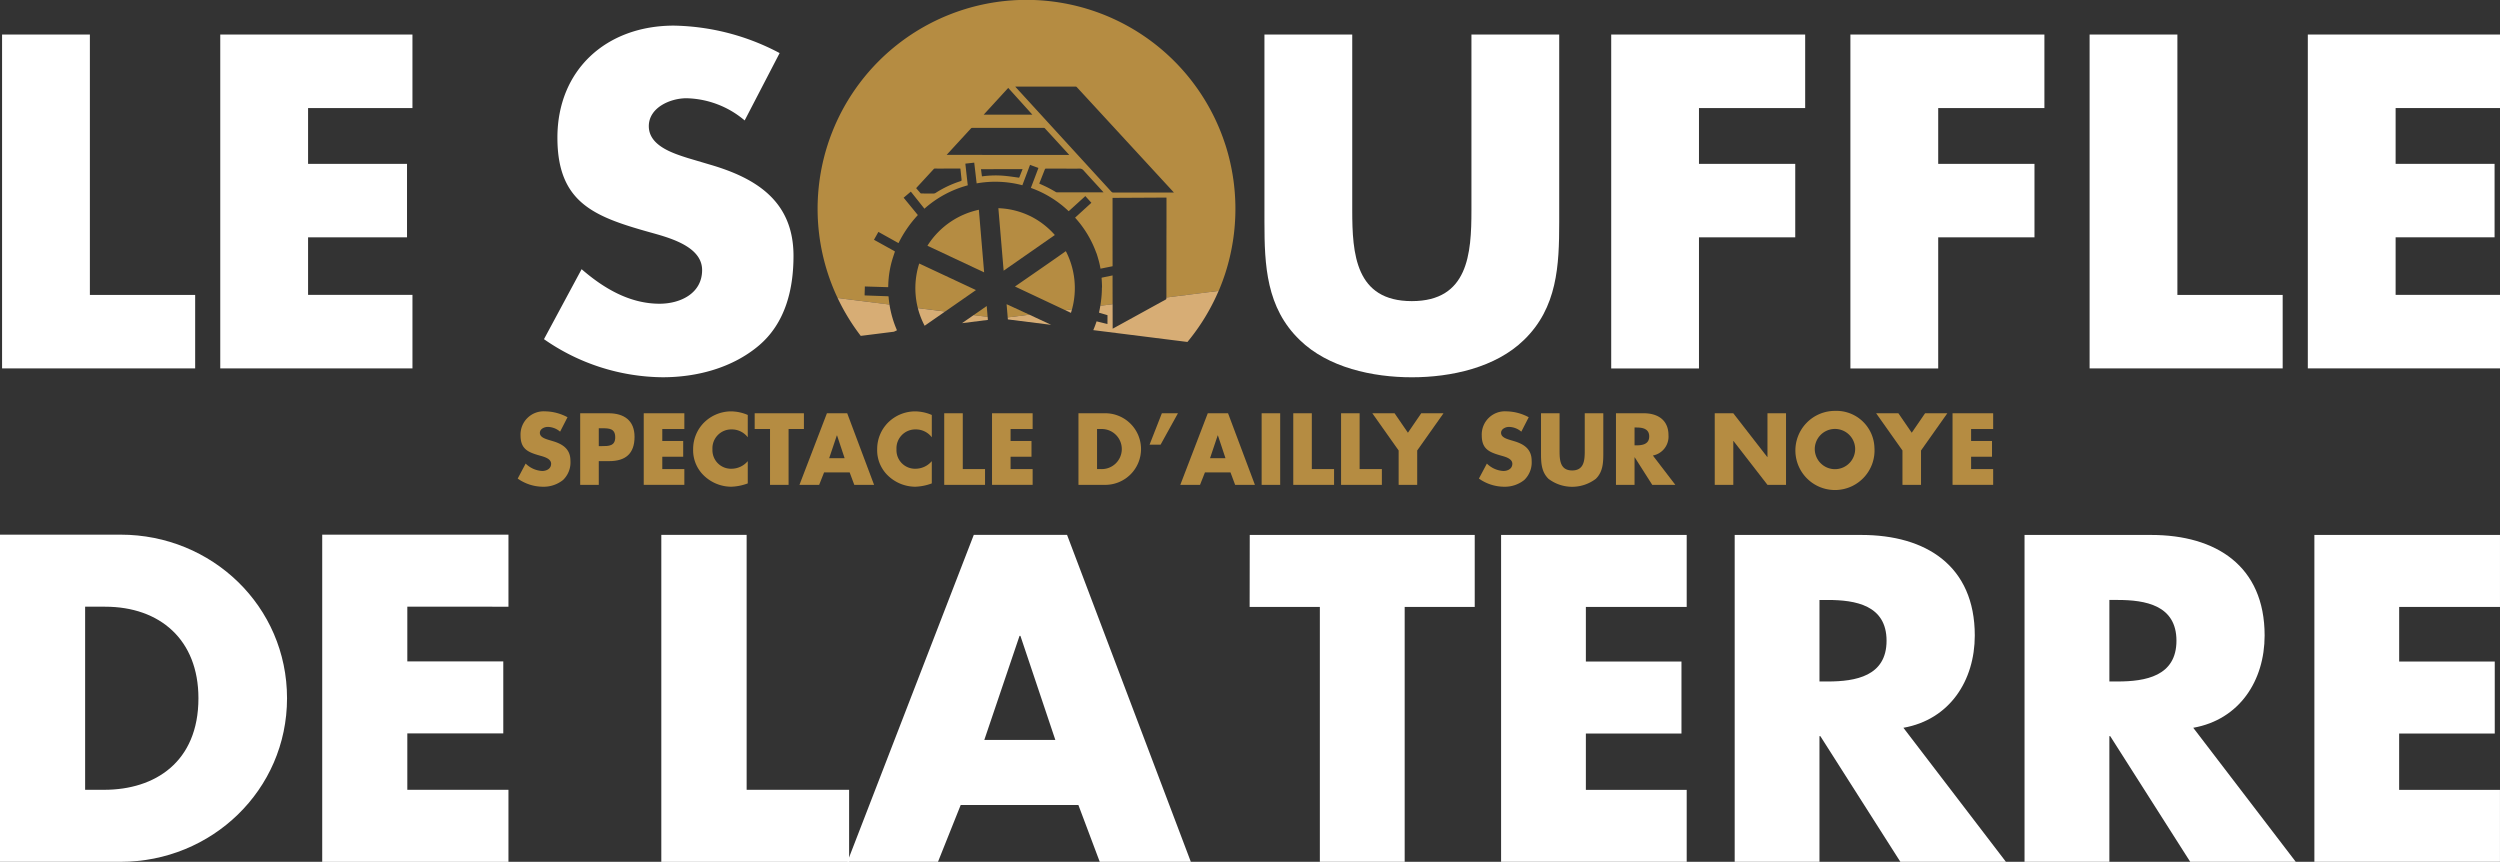
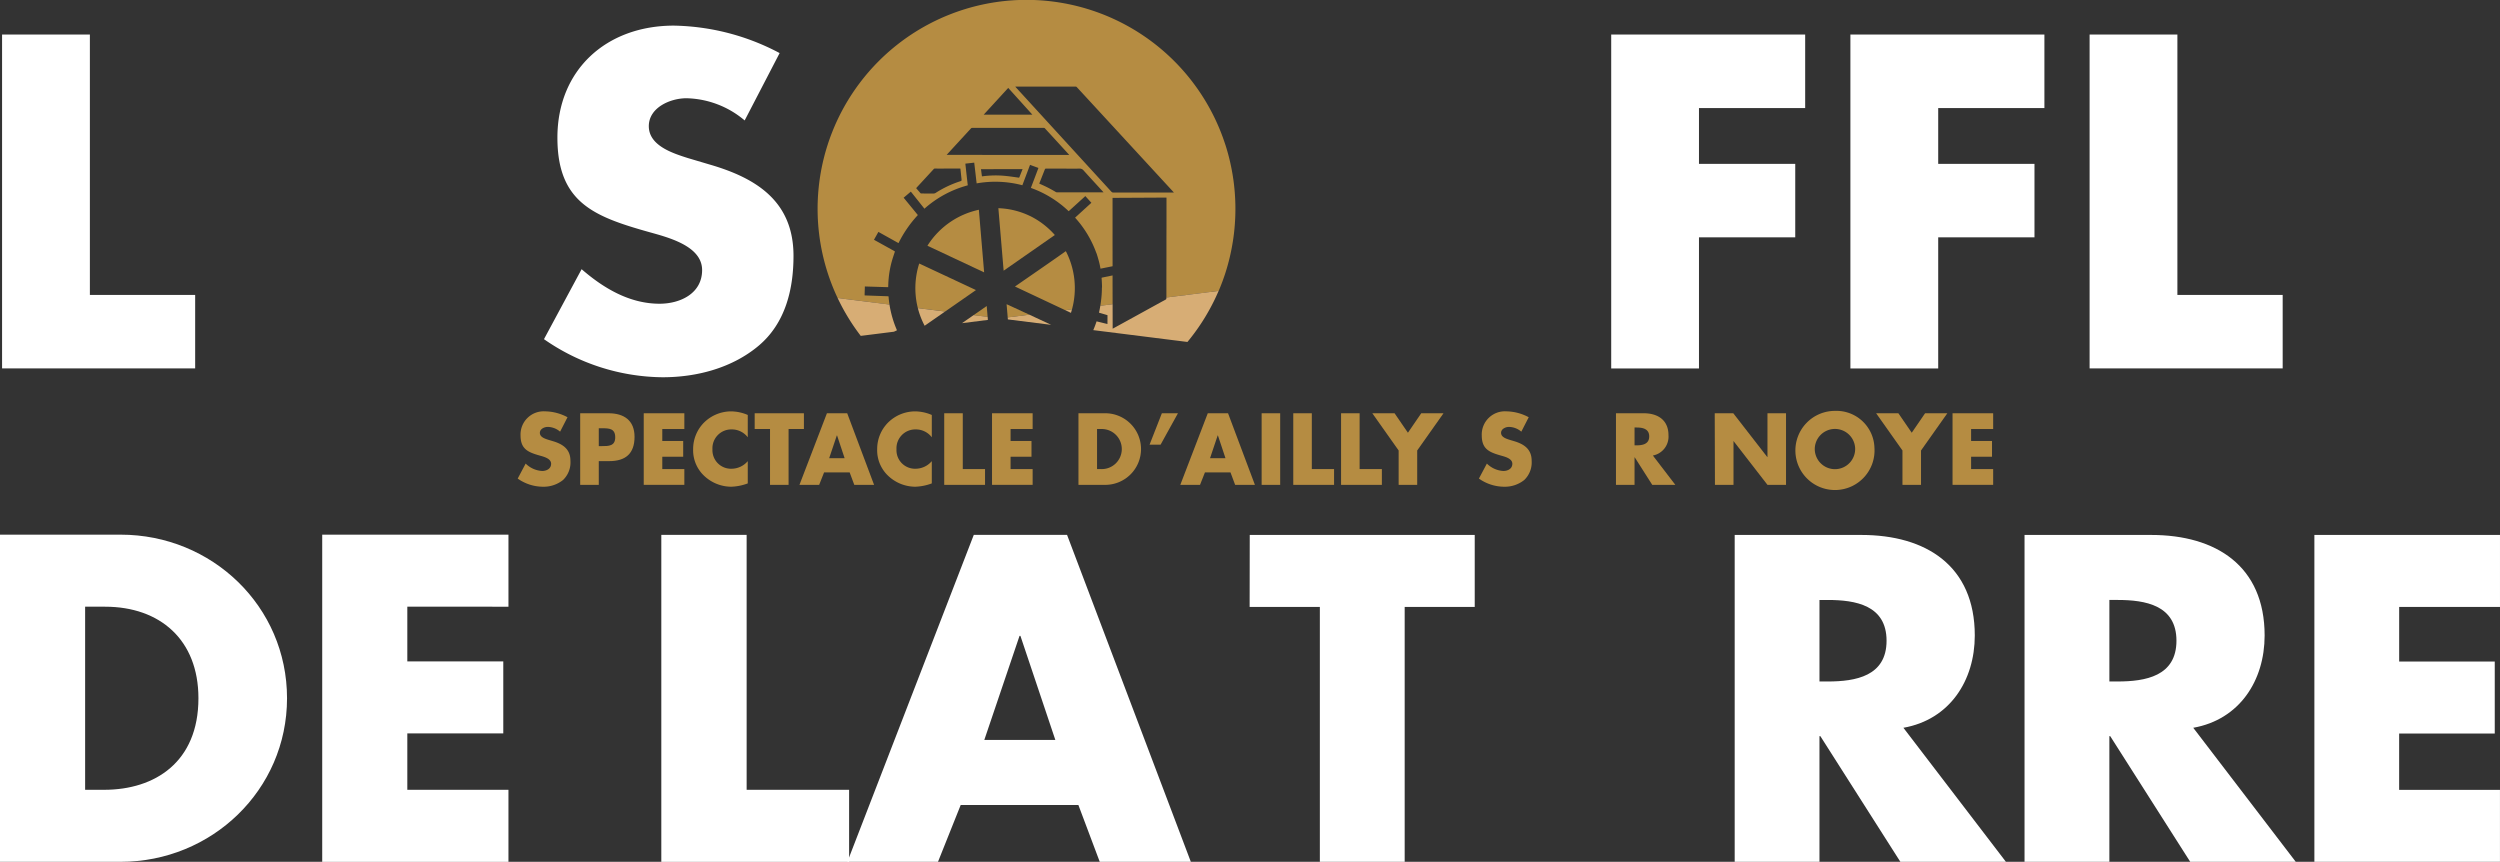
<svg xmlns="http://www.w3.org/2000/svg" id="logo-bann-HP" width="460.037" height="158.59" viewBox="0 0 460.037 158.59">
  <rect x="0" y="0" width="460.037" height="158.59" fill="#333333" stroke="none" />
  <defs>
    <clipPath id="clip-path">
      <rect id="Rectangle_1" data-name="Rectangle 1" width="460.037" height="158.59" fill="none" />
    </clipPath>
  </defs>
-   <path id="Tracé_1" data-name="Tracé 1" d="M1242.774,18.594V80.028h35.364V66.5h-19.208V55.908h18.209V42.392h-18.209V32.124h19.208V18.594Z" transform="translate(-818.101 -12.24)" fill="#fff" />
  <path id="Tracé_2" data-name="Tracé 2" d="M1141.432,66.507H1160.8V80.035h-35.53V18.594h16.155V66.509Z" transform="translate(-740.753 -12.24)" fill="#fff" />
-   <path id="Tracé_3" data-name="Tracé 3" d="M134.772,32.124V42.392h18.207V55.908H134.772V66.5h19.208V80.028H118.613V18.594h35.366v13.53Z" transform="translate(-78.082 -12.24)" fill="#fff" />
  <path id="Tracé_4" data-name="Tracé 4" d="M17.276,66.507H36.647V80.035H1.117V18.594H17.274V66.509Z" transform="translate(-0.735 -12.24)" fill="#fff" />
  <path id="Tracé_5" data-name="Tracé 5" d="M1012.609,32.124V42.392h17.715V55.908h-17.715V80.037H996.451V18.594h35.7v13.53Z" transform="translate(-655.95 -12.24)" fill="#fff" />
  <path id="Tracé_6" data-name="Tracé 6" d="M883.793,32.124V42.392h17.715V55.908H883.793V80.037H867.641V18.594h35.693v13.53Z" transform="translate(-571.156 -12.24)" fill="#fff" />
  <g id="Groupe_2" data-name="Groupe 2">
    <g id="Groupe_1" data-name="Groupe 1" clip-path="url(#clip-path)">
-       <path id="Tracé_7" data-name="Tracé 7" d="M735.152,18.594v34.55c0,7.906-.328,15.726-6.514,21.677-5.192,5.052-13.355,6.844-20.607,6.844s-15.418-1.792-20.609-6.844c-6.182-5.949-6.512-13.779-6.512-21.677V18.594h16.156v32.35c0,7.987.578,16.706,10.964,16.706S719,58.93,719,50.944V18.594Z" transform="translate(-448.234 -12.24)" fill="#fff" />
      <path id="Tracé_8" data-name="Tracé 8" d="M329.866,31.251a17.127,17.127,0,0,0-10.716-4.084c-2.965,0-6.923,1.712-6.923,5.135,0,3.585,4.369,4.97,7.17,5.867l4.121,1.223c8.657,2.526,15.334,6.843,15.334,16.785,0,6.112-1.476,12.388-6.429,16.543-4.864,4.084-11.375,5.789-17.642,5.789A38.668,38.668,0,0,1,292.936,71.5l6.926-12.876c4.038,3.5,8.82,6.355,14.343,6.355,3.793,0,7.831-1.875,7.831-6.193,0-4.482-6.347-6.031-9.81-7.009-10.139-2.852-16.817-5.46-16.817-17.358,0-12.466,8.986-20.616,21.434-20.616A42.934,42.934,0,0,1,336.3,18.856Z" transform="translate(-192.836 -9.088)" fill="#fff" />
      <path id="Tracé_9" data-name="Tracé 9" d="M1261.912,301.317v10.05H1279.5v13.244h-17.593v10.372h18.554v13.242H1246.31V288.074h34.155v13.243Z" transform="translate(-820.429 -189.635)" fill="#fff" />
      <path id="Tracé_10" data-name="Tracé 10" d="M1140.136,348.224h-19.423l-14.726-23.133h-.153v23.133h-15.61v-60.15h23.324c11.861,0,20.856,5.664,20.856,18.5,0,8.3-4.616,15.475-13.134,16.984Zm-34.3-33.187h1.517c5.093,0,10.826-.958,10.826-7.5s-5.733-7.5-10.826-7.5h-1.517Z" transform="translate(-717.679 -189.635)" fill="#fff" />
      <path id="Tracé_11" data-name="Tracé 11" d="M984.054,348.224H964.631L949.9,325.09h-.159v23.134h-15.6v-60.15h23.324c11.862,0,20.858,5.663,20.858,18.5,0,8.3-4.617,15.475-13.135,16.984Zm-34.31-33.186h1.516c5.095,0,10.828-.956,10.828-7.5s-5.733-7.5-10.828-7.5h-1.516Z" transform="translate(-614.933 -189.635)" fill="#fff" />
-       <path id="Tracé_12" data-name="Tracé 12" d="M823.946,301.317v10.05h17.592v13.244H823.946v10.372H842.5v13.242H808.345V288.074H842.5v13.243Z" transform="translate(-532.123 -189.635)" fill="#fff" />
      <path id="Tracé_13" data-name="Tracé 13" d="M672.957,288.074h41.4v13.243H701.466v46.906H685.858V301.317H672.936Z" transform="translate(-442.985 -189.635)" fill="#fff" />
      <path id="Tracé_14" data-name="Tracé 14" d="M0,287.918H22.212c16.782,0,30.606,13.171,30.606,30.1s-13.905,30.1-30.606,30.1H0Zm15.66,46.948h3.516c9.345,0,17.339-5.11,17.339-16.847,0-10.791-7.109-16.846-17.177-16.846H15.664v33.693Z" transform="translate(0 -189.532)" fill="#fff" />
      <path id="Tracé_15" data-name="Tracé 15" d="M189.172,301.178V311.24h17.66V324.5h-17.66v10.376h18.611v13.256H173.512v-60.2h34.271v13.25Z" transform="translate(-114.22 -189.539)" fill="#fff" />
      <path id="Tracé_16" data-name="Tracé 16" d="M371.824,334.94h18.855V348.2H356.121V288.031h15.7Z" transform="translate(-234.43 -189.607)" fill="#fff" />
      <path id="Tracé_17" data-name="Tracé 17" d="M477.176,337.733,473,348.185H456.325l23.258-60.154h17.163l22.775,60.154H502.758l-3.929-10.452Zm10.989-31.113H488l-6.482,19.148h13.072Z" transform="translate(-300.392 -189.607)" fill="#fff" />
      <path id="Tracé_18" data-name="Tracé 18" d="M546.686,46.605l-.006.006h.011l-.005-.006" transform="translate(-359.872 -30.679)" fill="#b58c42" />
      <path id="Tracé_19" data-name="Tracé 19" d="M509.741,83.4v.021l.018-.021Z" transform="translate(-335.555 -54.899)" fill="#b58c42" />
      <path id="Tracé_20" data-name="Tracé 20" d="M559.654,98.873l0-.007,0,0Z" transform="translate(-368.412 -65.081)" fill="#b58c42" />
      <path id="Tracé_21" data-name="Tracé 21" d="M555.928,135.246l-.052.035c-1.26.908-5.074,3.546-9.311,6.473l9.256,4.357,1.239-.156a14.841,14.841,0,0,0-1.132-10.709" transform="translate(-359.797 -89.031)" fill="#b58c42" />
      <path id="Tracé_22" data-name="Tracé 22" d="M543.453,113.555c-.231-.11-.464-.216-.7-.315a14.476,14.476,0,0,0-5.13-1.122c.325,3.833.649,7.654.97,11.5l9.423-6.566a14.721,14.721,0,0,0-4.562-3.5" transform="translate(-353.909 -73.806)" fill="#b58c42" />
      <path id="Tracé_23" data-name="Tracé 23" d="M594.783,148.323l-1.906.393a.092.092,0,0,0-.043.007.114.114,0,0,0-.069.068c.045.583.076,1.168.081,1.758h-.022a19.779,19.779,0,0,1-.164,2.465c-.035.3-.078.6-.127.894l2.26-.284-.008-3.174Z" transform="translate(-390.056 -97.639)" fill="#b58c42" />
      <path id="Tracé_24" data-name="Tracé 24" d="M493.638,141.9a14.9,14.9,0,0,0-.249,8.208l5.012.629,5.68-3.95Z" transform="translate(-324.489 -93.409)" fill="#b58c42" />
      <path id="Tracé_25" data-name="Tracé 25" d="M524.3,166.47l2.579.324-.164-2L524.3,166.47" transform="translate(-345.143 -108.484)" fill="#b58c42" />
      <path id="Tracé_26" data-name="Tracé 26" d="M499.516,119.428l-.093.145,10.436,4.9c-.326-3.853-.648-7.671-.969-11.52a14.868,14.868,0,0,0-9.375,6.477" transform="translate(-328.763 -74.354)" fill="#b58c42" />
      <path id="Tracé_27" data-name="Tracé 27" d="M542.271,166.242l3.994-.5c-1.4-.647-2.851-1.316-4.2-1.935Z" transform="translate(-356.837 -107.831)" fill="#b58c42" />
      <path id="Tracé_28" data-name="Tracé 28" d="M515.342,26.641a38.441,38.441,0,1,0-71.349,28.2l9.542,1.2c-.039-.246-.073-.492-.1-.739-.027-.215-.049-.431-.06-.647a.122.122,0,0,0-.1-.139.13.13,0,0,0-.043,0q-2.053-.069-4.105-.147c-.051,0-.1-.01-.172-.017.015-.539.031-1.075.049-1.635l4.292.13c.01-.243.016-.466.027-.691a18.206,18.206,0,0,1,.64-4.066c.161-.571.352-1.132.539-1.7a.136.136,0,0,0-.051-.185.166.166,0,0,0-.03-.012q-1.783-.986-3.563-1.974l-.174-.1.812-1.445,3.7,2.061a21.786,21.786,0,0,1,3.562-5.16l-2.616-3.194,1.325-1.119,2.5,3.143a19.562,19.562,0,0,1,7.973-4.3c0-.012,0-.021,0-.036-.152-1.293-.293-2.589-.436-3.878v-.078l1.626-.183c.149,1.272.3,2.536.444,3.817a19.558,19.558,0,0,1,8.414.341L479.4,30.34l1.546.565-.332.881c-.345.908-.686,1.818-1.034,2.724a.377.377,0,0,0-.021.07,19.6,19.6,0,0,1,6.953,4.289l3.062-2.785,1.114,1.231-3,2.739a19.423,19.423,0,0,1,3.9,6.47c.053-.012.493,1.589.493,1.589.116.439.208.882.285,1.326l2.223-.446-.005-3.491c-.006-.912,0-1.818,0-2.733V36.412l9.925-.054v4.161q0,1.676-.009,3.353v3.353c0,1.021-.005,2.044-.007,3.066s0,2.043,0,3.067v1.388l9.617-1.208q.693-1.619,1.239-3.312a38.639,38.639,0,0,0,0-23.583M475.388,16.178l4.448,4.929h-8.97v0Zm-8.9,17.2a19.161,19.161,0,0,0-4.445,2.115.764.764,0,0,1-.436.121c-.74,0-1.48,0-2.22-.012a.21.21,0,0,1-.142-.053c-.272-.305-.536-.616-.8-.924l.04-.045c.031-.036.061-.074.094-.11l3.083-3.343a.28.28,0,0,1,.229-.109c.836.006,1.672,0,2.507,0h1.946c.077,0,.15,0,.243.007v.015c.068.636.136,1.255.2,1.874.038.353.036.356-.3.464m11.489-2.124c-.173.44-.352.878-.518,1.319a.151.151,0,0,1-.18.115l-.021-.006c-.868-.121-1.734-.253-2.6-.33a18.343,18.343,0,0,0-3.93.083c-.054.007-.108.011-.18.017-.057-.437-.114-.868-.175-1.32l7.651-.008c-.018.056-.028.094-.042.129M464.061,28.5l-.018.021V28.5h.017c.04-.046.071-.083.1-.118q2.174-2.362,4.348-4.727a.318.318,0,0,1,.256-.121h13.184a.266.266,0,0,1,.181.077q2.214,2.408,4.421,4.824a.981.981,0,0,1,.058.081Zm28.012,6.894H484.4a.5.5,0,0,1-.243-.052,23.9,23.9,0,0,0-2.942-1.5c-.038-.018-.076-.038-.112-.059l0,.007v-.009l0,0c.015-.043.027-.084.042-.122.328-.827.657-1.655.98-2.484a.2.2,0,0,1,.22-.145h3.081c1.027,0,2.035.025,3.05-.006a.947.947,0,0,1,.813.381c1.153,1.279,2.322,2.545,3.485,3.815l.152.17Zm12.994.033h-6.993c-1.1,0-2.205,0-3.307.008a.508.508,0,0,1-.418-.178q-8.781-9.6-17.568-19.2c-.028-.032-.056-.065-.1-.121h-.011l.006-.006,0,.006h11.138a.273.273,0,0,1,.178.083q2.476,2.683,4.948,5.368L505.75,35.292c.033.035.064.073.121.134Z" transform="translate(-289.858 -0.001)" fill="#b58c42" />
      <path id="Tracé_29" data-name="Tracé 29" d="M574.7,167.236c.069-.214.131-.431.191-.649l-1.239.156Z" transform="translate(-377.628 -109.662)" fill="#d7ad75" />
      <path id="Tracé_30" data-name="Tracé 30" d="M602.189,157.875v.188a.187.187,0,0,1-.114.188c-1.755.957-9.767,5.381-9.767,5.363l-.01-4.5-2.26.284c-.07.428-.152.851-.249,1.269l1.567.459s0,1.649-.009,1.631l-2-.492c-.178.55-.382,1.088-.606,1.615l17.326,2.177a38.427,38.427,0,0,0,5.737-9.394Z" transform="translate(-387.561 -103.132)" fill="#d7ad75" />
      <path id="Tracé_31" data-name="Tracé 31" d="M542.689,170.335l7.963,1c-1.138-.54-2.536-1.191-4-1.869l-3.994.5Z" transform="translate(-357.225 -111.558)" fill="#d7ad75" />
      <path id="Tracé_32" data-name="Tracé 32" d="M461.98,166.429c-.02-.054-.034-.1-.055-.147a19.237,19.237,0,0,1-1.319-4.594l-9.542-1.2a38.441,38.441,0,0,0,4.255,6.967l6.107-.767Z" transform="translate(-296.929 -105.648)" fill="#d7ad75" />
      <path id="Tracé_33" data-name="Tracé 33" d="M495.522,169.164l3.762-2.616-5.012-.629a14.753,14.753,0,0,0,1.249,3.246" transform="translate(-325.373 -109.222)" fill="#d7ad75" />
      <path id="Tracé_34" data-name="Tracé 34" d="M518.06,171.172l4.759-.6-.046-.56-2.579-.324-2.134,1.482" transform="translate(-341.032 -111.705)" fill="#d7ad75" />
      <path id="Tracé_35" data-name="Tracé 35" d="M286.6,225.242a3.587,3.587,0,0,0-2.264-.879c-.628,0-1.463.367-1.463,1.1,0,.77.923,1.066,1.515,1.259l.872.261c1.829.542,3.24,1.469,3.24,3.6a4.484,4.484,0,0,1-1.359,3.548,5.719,5.719,0,0,1-3.728,1.241,8.089,8.089,0,0,1-4.617-1.5l1.463-2.761a4.685,4.685,0,0,0,3.032,1.363c.8,0,1.655-.4,1.655-1.328,0-.961-1.341-1.293-2.073-1.5-2.142-.612-3.554-1.171-3.554-3.723a4.265,4.265,0,0,1,4.53-4.422,8.964,8.964,0,0,1,4.111,1.084Z" transform="translate(-183.531 -145.807)" fill="#b58c42" />
      <path id="Tracé_36" data-name="Tracé 36" d="M312.436,222.542h5.227c2.822,0,4.774,1.311,4.774,4.334,0,3.111-1.672,4.473-4.652,4.473h-1.93v4.37h-3.418Zm3.414,6.045h.575c1.237,0,2.457,0,2.457-1.608,0-1.66-1.132-1.677-2.457-1.677h-.57v3.286Z" transform="translate(-205.672 -146.496)" fill="#b58c42" />
      <path id="Tracé_37" data-name="Tracé 37" d="M350.066,225.442v2.2h3.847v2.9h-3.847v2.272h4.059v2.9h-7.474V222.542h7.474v2.9Z" transform="translate(-228.195 -146.496)" fill="#b58c42" />
      <path id="Tracé_38" data-name="Tracé 38" d="M383.318,226.3a3.7,3.7,0,0,0-3-1.451,3.469,3.469,0,0,0-3.5,3.653,3.413,3.413,0,0,0,3.554,3.582,3.921,3.921,0,0,0,2.943-1.4v4.1a9.612,9.612,0,0,1-3.014.611,7.3,7.3,0,0,1-4.929-1.93,6.455,6.455,0,0,1-2.108-4.98,6.908,6.908,0,0,1,1.933-4.823,7.108,7.108,0,0,1,5-2.133,7.987,7.987,0,0,1,3.119.66V226.3Z" transform="translate(-245.716 -145.831)" fill="#b58c42" />
      <path id="Tracé_39" data-name="Tracé 39" d="M412.638,235.718h-3.414V225.442H406.4v-2.9h9.059v2.9h-2.822Z" transform="translate(-267.528 -146.496)" fill="#b58c42" />
      <path id="Tracé_40" data-name="Tracé 40" d="M435.04,233.426l-.906,2.29h-3.627l5.056-13.178h3.731l4.946,13.178H440.6l-.854-2.29Zm2.386-6.815h-.036l-1.411,4.195h2.839Z" transform="translate(-283.397 -146.494)" fill="#b58c42" />
      <path id="Tracé_41" data-name="Tracé 41" d="M482.421,226.3a3.7,3.7,0,0,0-3-1.451,3.469,3.469,0,0,0-3.5,3.653,3.412,3.412,0,0,0,3.554,3.582,3.922,3.922,0,0,0,2.943-1.4v4.1a9.611,9.611,0,0,1-3.014.611,7.3,7.3,0,0,1-4.929-1.93,6.455,6.455,0,0,1-2.108-4.98,6.908,6.908,0,0,1,1.933-4.823,7.108,7.108,0,0,1,5-2.133,7.985,7.985,0,0,1,3.119.66V226.3Z" transform="translate(-310.954 -145.831)" fill="#b58c42" />
      <path id="Tracé_42" data-name="Tracé 42" d="M511.879,232.813h4.094v2.9h-7.509V222.541h3.414v10.272Z" transform="translate(-334.714 -146.496)" fill="#b58c42" />
      <path id="Tracé_43" data-name="Tracé 43" d="M537.625,225.442v2.2h3.848v2.9h-3.848v2.272h4.06v2.9h-7.474V222.542h7.474v2.9Z" transform="translate(-351.664 -146.496)" fill="#b58c42" />
      <path id="Tracé_44" data-name="Tracé 44" d="M580.756,222.541H585.6a6.589,6.589,0,1,1,0,13.177h-4.843Zm3.414,10.276h.77a3.689,3.689,0,1,0,.036-7.376h-.8v7.371Z" transform="translate(-382.304 -146.496)" fill="#b58c42" />
      <path id="Tracé_45" data-name="Tracé 45" d="M624.267,222.542l-3.2,5.785H619.04l2.265-5.785h2.962Z" transform="translate(-407.506 -146.496)" fill="#b58c42" />
      <path id="Tracé_46" data-name="Tracé 46" d="M640.133,233.426l-.905,2.29H635.6l5.056-13.178h3.729l4.946,13.178h-3.64l-.854-2.29Zm2.386-6.815h-.035l-1.411,4.195h2.839Z" transform="translate(-418.407 -146.494)" fill="#b58c42" />
      <path id="Tracé_47" data-name="Tracé 47" d="M682.816,235.718H679.4V222.542h3.414v13.178Z" transform="translate(-447.241 -146.496)" fill="#b58c42" />
      <path id="Tracé_48" data-name="Tracé 48" d="M699.842,232.813h4.093v2.9h-7.508V222.541h3.414v10.272Z" transform="translate(-458.448 -146.496)" fill="#b58c42" />
      <path id="Tracé_49" data-name="Tracé 49" d="M725.586,232.813h4.093v2.9h-7.508V222.541h3.414v10.272Z" transform="translate(-475.395 -146.496)" fill="#b58c42" />
      <path id="Tracé_50" data-name="Tracé 50" d="M739,222.542h4.093l2.457,3.583L748,222.542H752.1l-4.843,6.851v6.327h-3.414v-6.327Z" transform="translate(-486.471 -146.496)" fill="#b58c42" />
      <path id="Tracé_51" data-name="Tracé 51" d="M804.21,225.242a3.588,3.588,0,0,0-2.264-.879c-.628,0-1.463.367-1.463,1.1,0,.77.923,1.066,1.516,1.259l.871.261c1.829.542,3.24,1.469,3.24,3.6a4.484,4.484,0,0,1-1.359,3.548,5.717,5.717,0,0,1-3.727,1.241,8.09,8.09,0,0,1-4.617-1.5l1.463-2.761a4.686,4.686,0,0,0,3.032,1.363c.8,0,1.655-.4,1.655-1.328,0-.961-1.341-1.293-2.073-1.5-2.143-.612-3.554-1.171-3.554-3.723a4.264,4.264,0,0,1,4.529-4.422,8.976,8.976,0,0,1,4.112,1.084Z" transform="translate(-524.264 -145.807)" fill="#b58c42" />
-       <path id="Tracé_52" data-name="Tracé 52" d="M841.307,222.542v7.414c0,1.695-.069,3.374-1.376,4.649a7.192,7.192,0,0,1-8.71,0c-1.307-1.276-1.376-2.954-1.376-4.649v-7.411h3.414v6.938c0,1.713.122,3.582,2.317,3.582s2.317-1.868,2.317-3.582v-6.938h3.414Z" transform="translate(-546.276 -146.496)" fill="#b58c42" />
      <path id="Tracé_53" data-name="Tracé 53" d="M881.136,235.719h-4.25l-3.223-5.068h-.035v5.068H870.21V222.542h5.1c2.6,0,4.564,1.24,4.564,4.055A3.54,3.54,0,0,1,877,230.319Zm-7.508-7.27h.33c1.114,0,2.368-.21,2.368-1.644s-1.254-1.643-2.368-1.643h-.33v3.286Z" transform="translate(-572.847 -146.496)" fill="#b58c42" />
-       <path id="Tracé_54" data-name="Tracé 54" d="M923.393,222.542h3.414l6.255,8.057h.035v-8.057h3.414v13.178H933.1l-6.254-8.074h-.036v8.074h-3.414Z" transform="translate(-607.857 -146.496)" fill="#b58c42" />
+       <path id="Tracé_54" data-name="Tracé 54" d="M923.393,222.542h3.414l6.255,8.057h.035v-8.057h3.414v13.178H933.1l-6.254-8.074v8.074h-3.414Z" transform="translate(-607.857 -146.496)" fill="#b58c42" />
      <path id="Tracé_55" data-name="Tracé 55" d="M981.409,228.042a7.282,7.282,0,1,1-7.265-6.781,7,7,0,0,1,7.265,6.781m-10.975.017a3.717,3.717,0,1,0,7.422,0,3.719,3.719,0,0,0-7.422,0" transform="translate(-636.484 -145.653)" fill="#b58c42" />
      <path id="Tracé_56" data-name="Tracé 56" d="M1010.314,222.542h4.093l2.457,3.583,2.457-3.583h4.094l-4.843,6.851v6.327h-3.414v-6.327Z" transform="translate(-665.076 -146.496)" fill="#b58c42" />
      <path id="Tracé_57" data-name="Tracé 57" d="M1054.871,225.442v2.2h3.847v2.9h-3.847v2.272h4.059v2.9h-7.474V222.542h7.474v2.9Z" transform="translate(-692.159 -146.496)" fill="#b58c42" />
    </g>
  </g>
</svg>